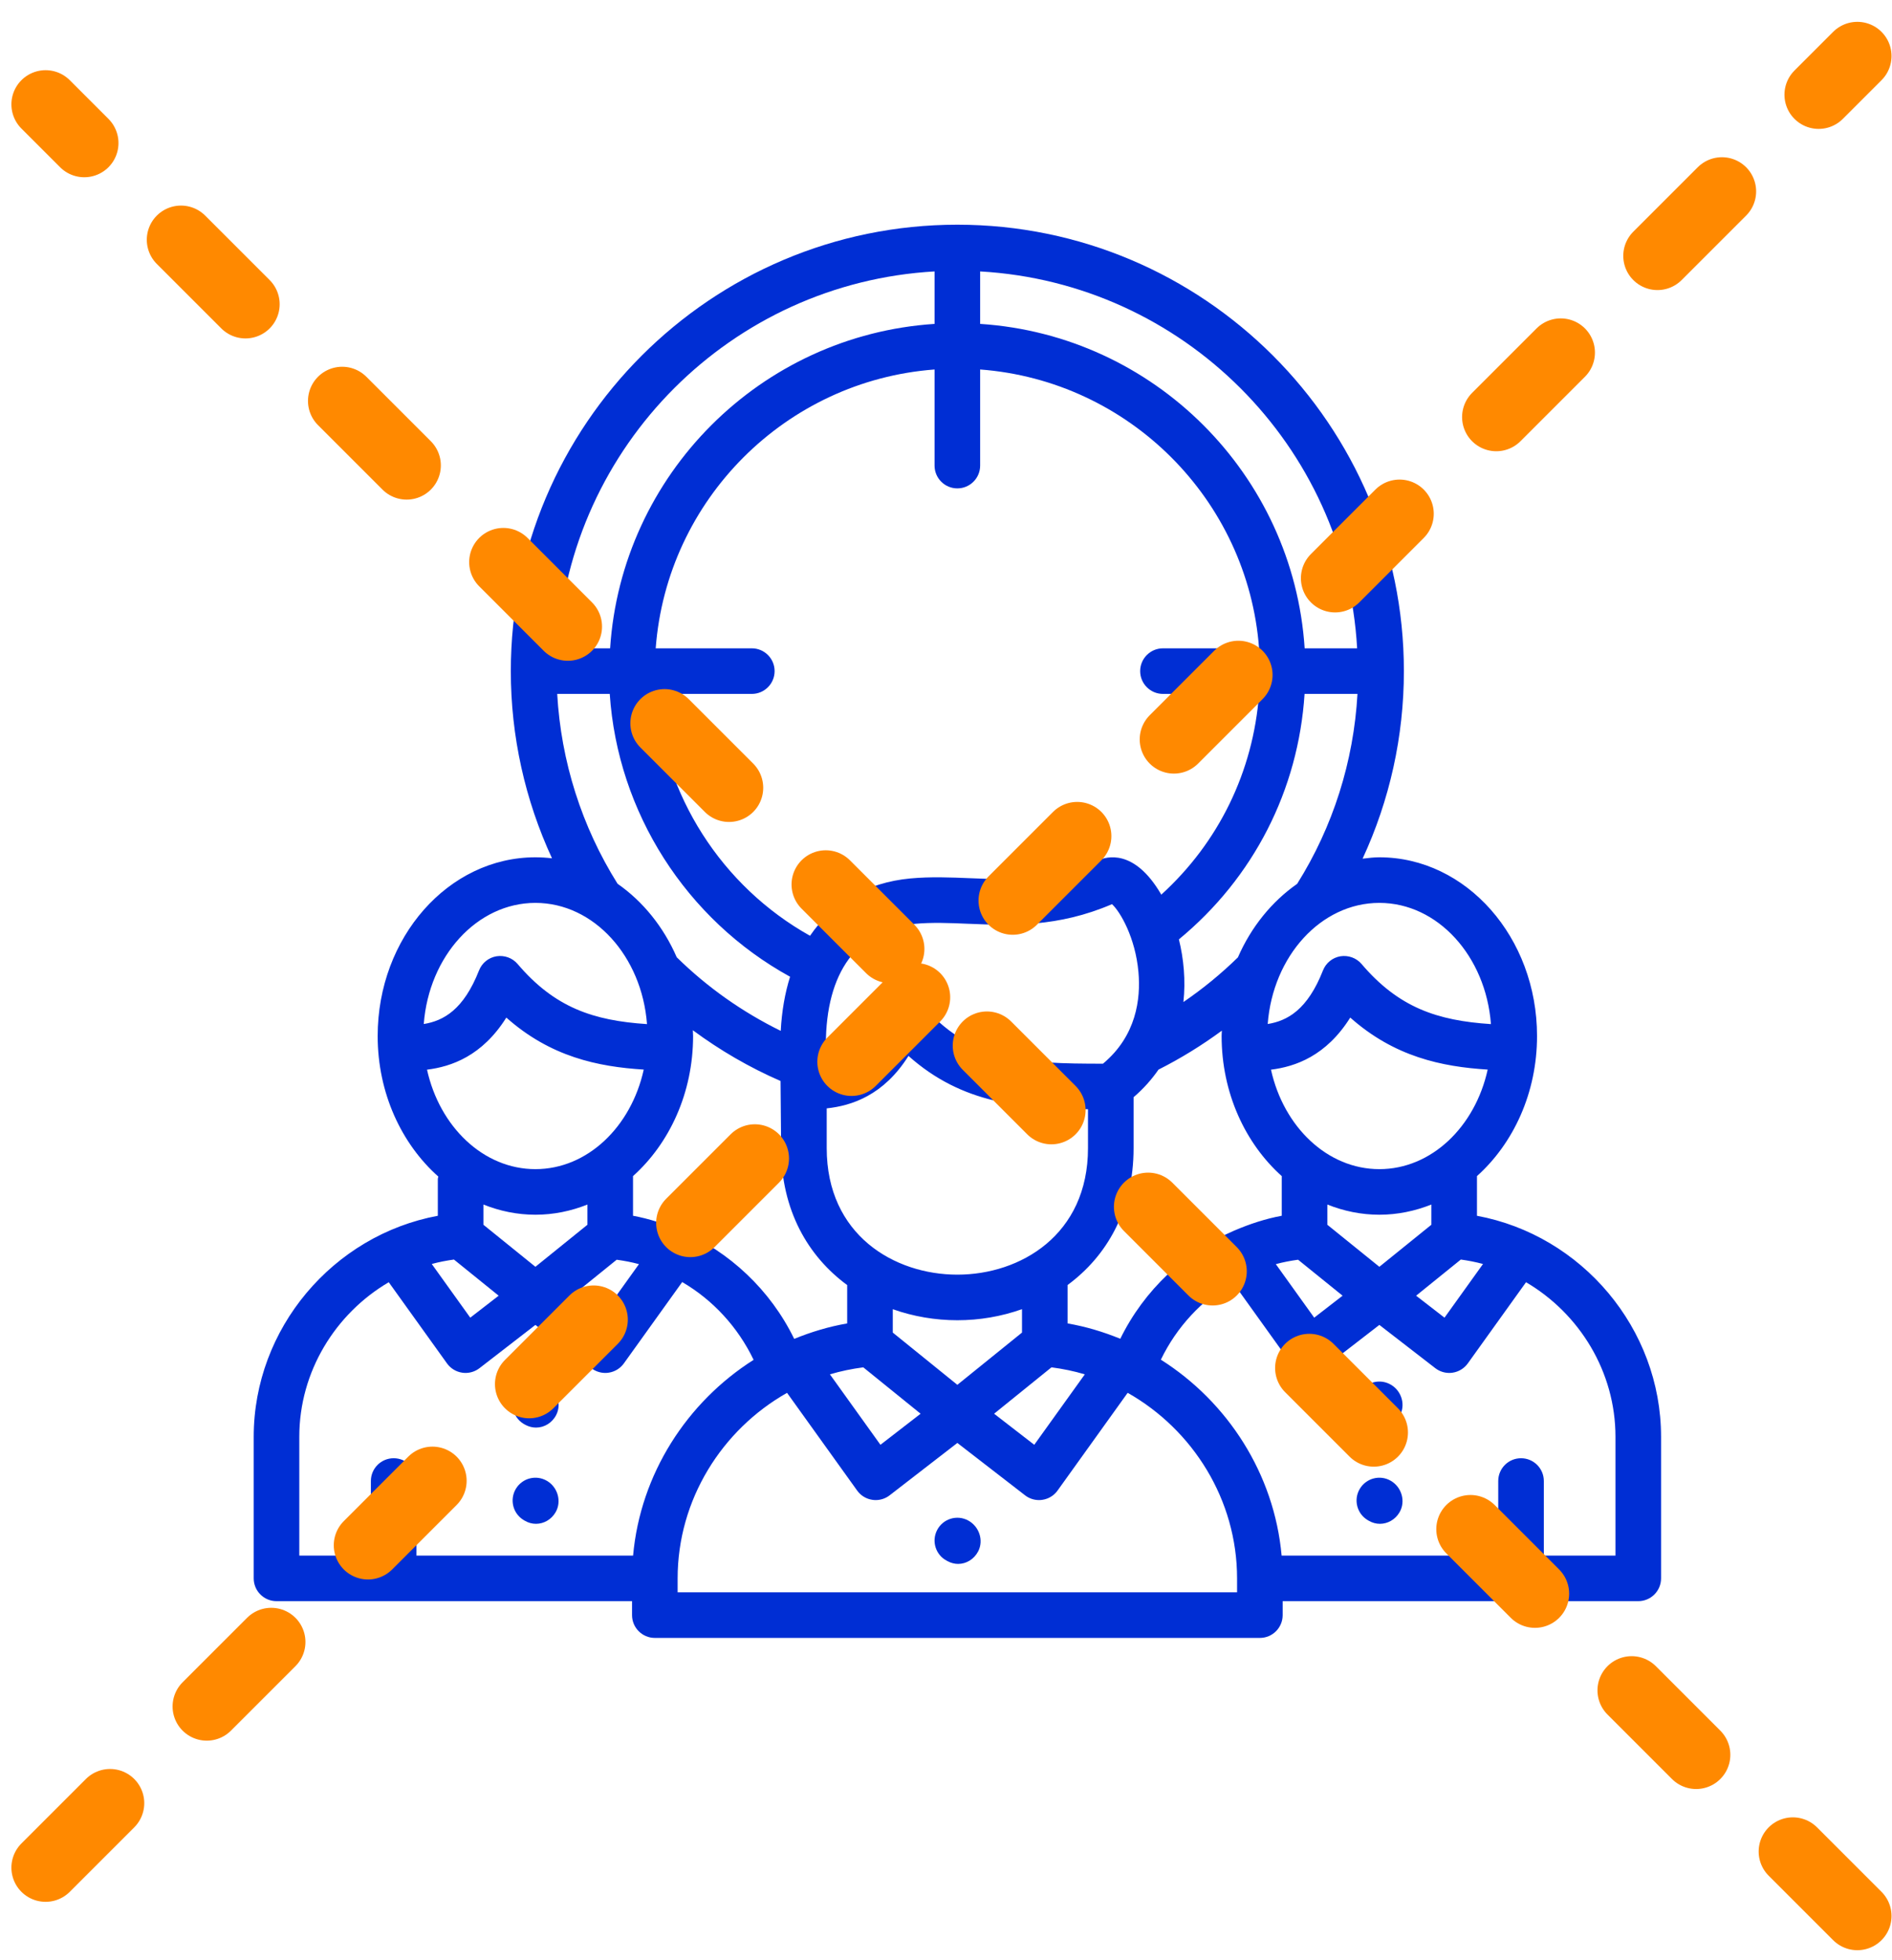
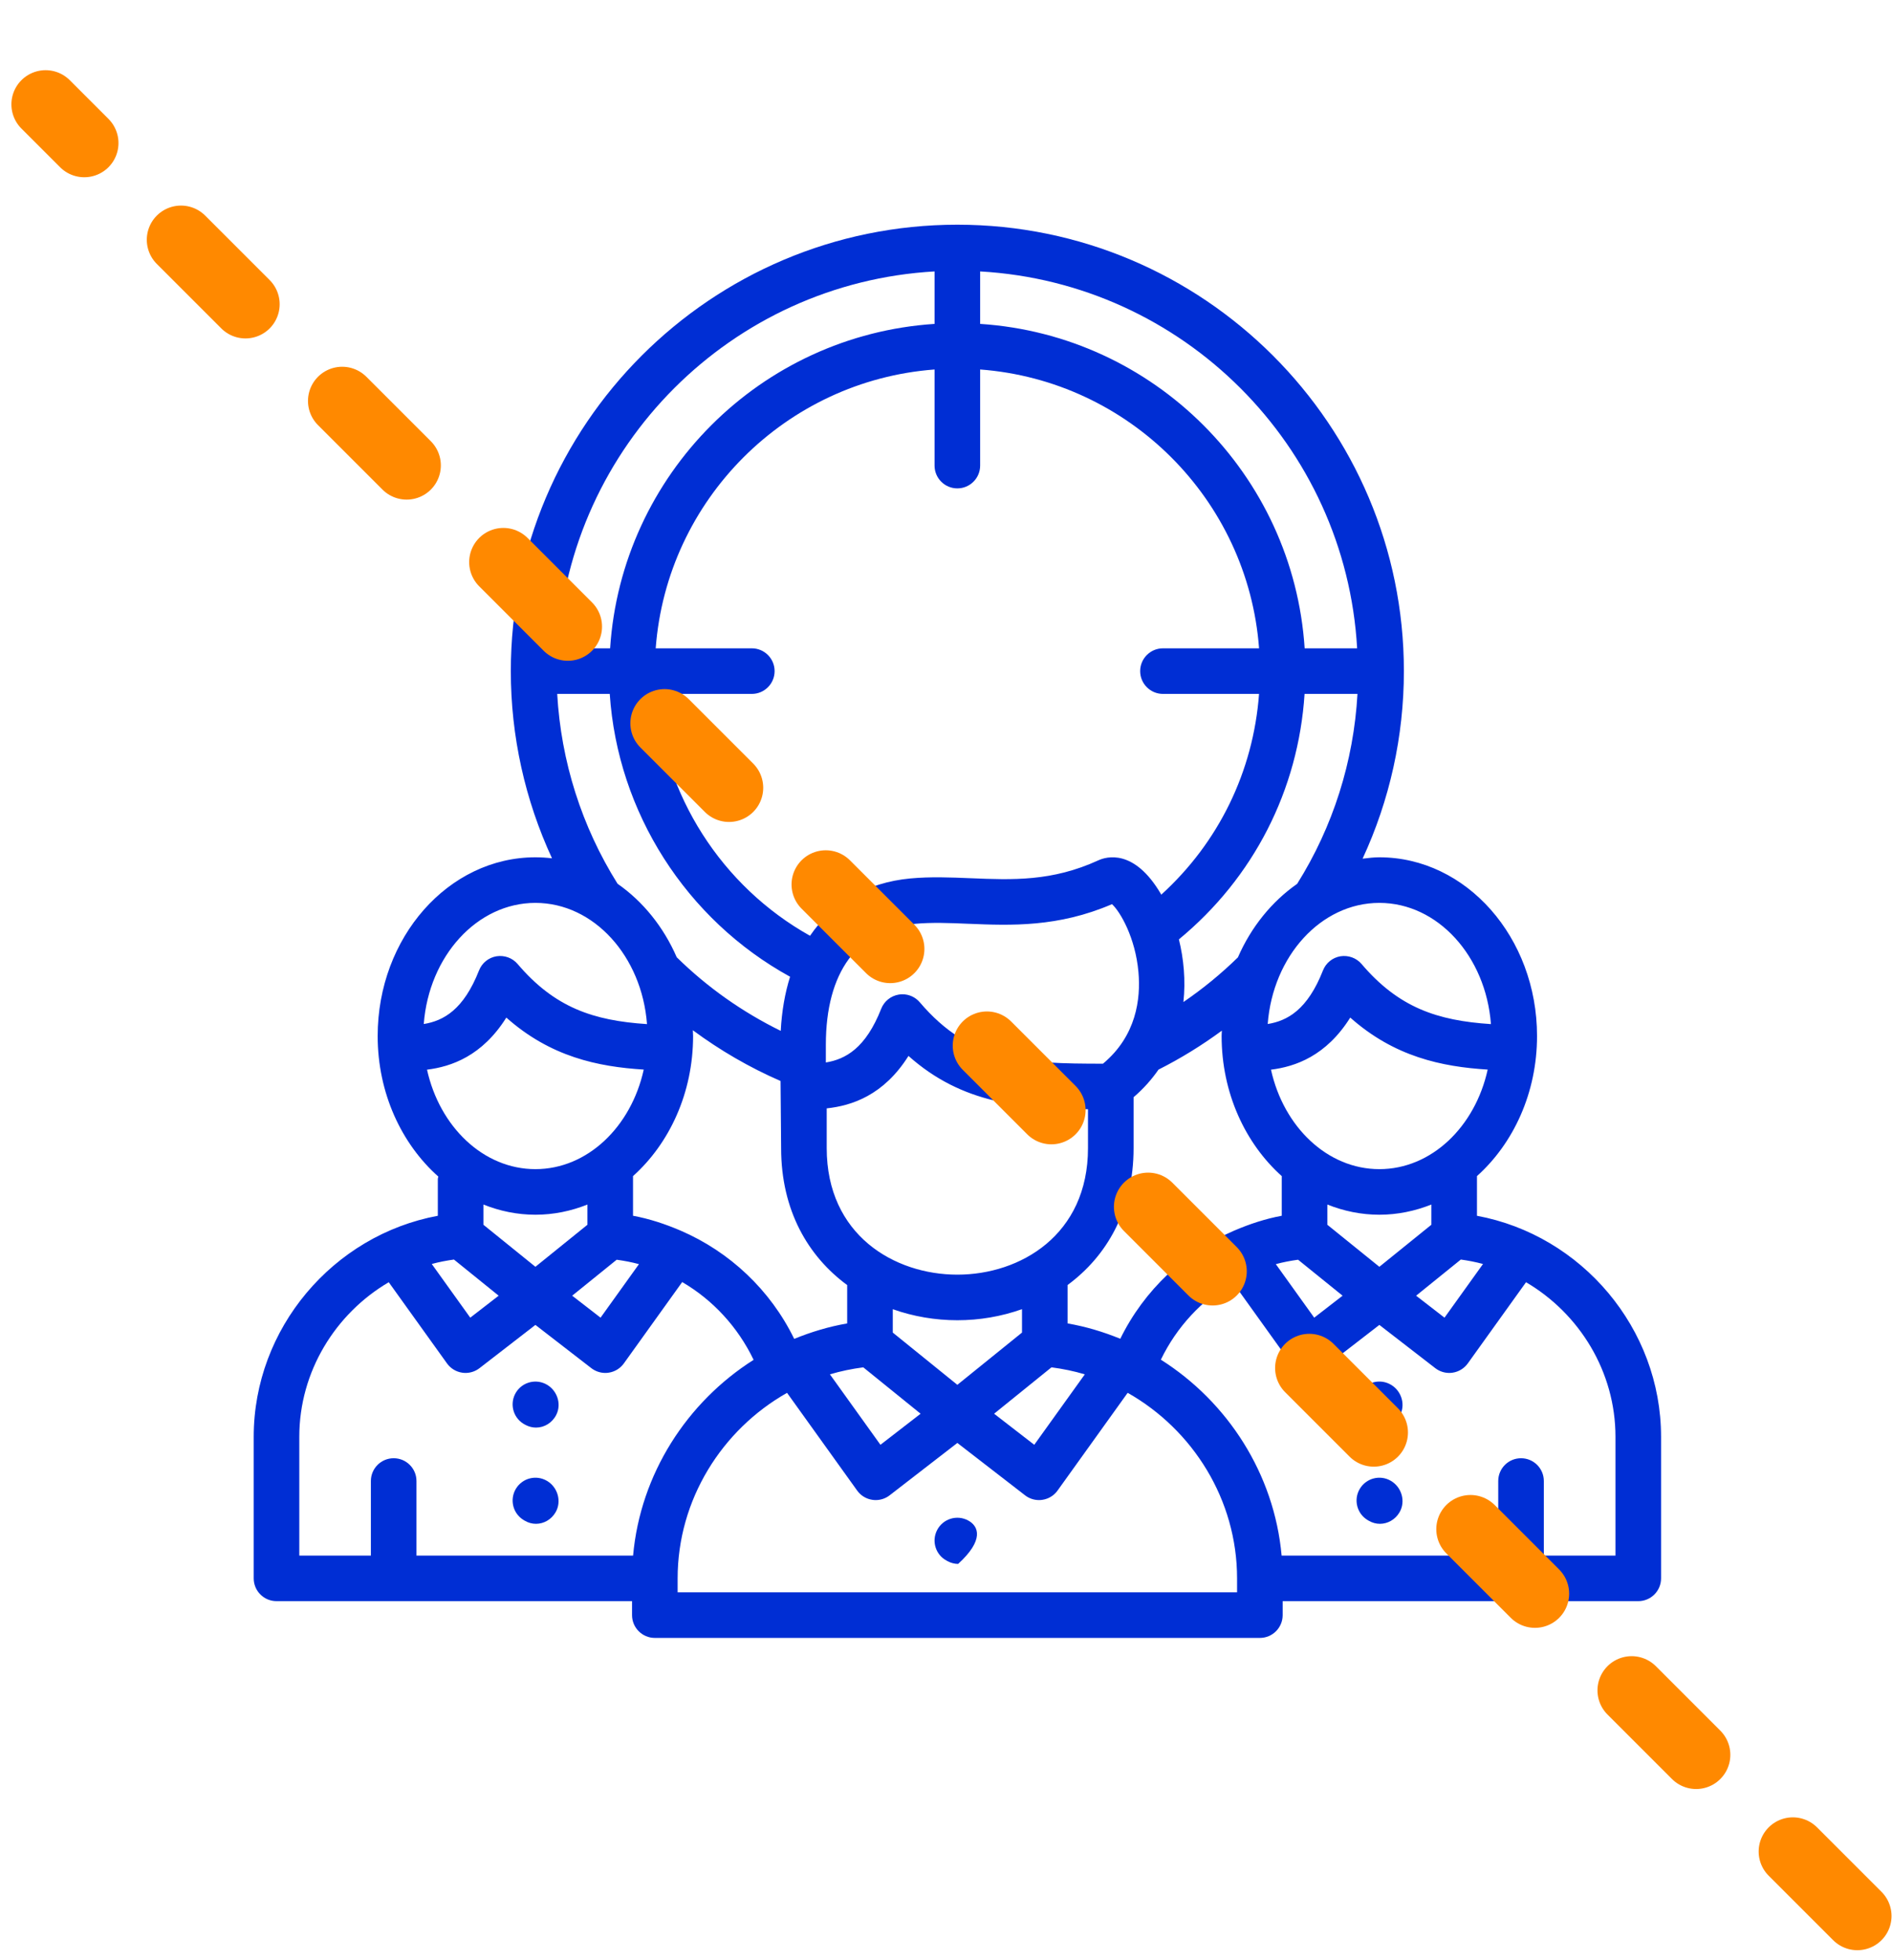
<svg xmlns="http://www.w3.org/2000/svg" width="83" height="86" viewBox="0 0 83 86" fill="none">
  <path d="M23.082 62.527L23.041 62.506C22.547 62.259 22.347 61.659 22.594 61.164C22.841 60.671 23.441 60.471 23.936 60.717C24.43 60.964 24.651 61.575 24.404 62.069C24.227 62.422 23.88 62.63 23.517 62.63C23.371 62.63 23.223 62.597 23.082 62.527Z" fill="#002ED4" />
  <path d="M22.629 65.319C22.912 64.844 23.524 64.687 24 64.971C24.474 65.253 24.65 65.879 24.368 66.354C24.179 66.671 23.851 66.852 23.513 66.852C23.345 66.852 23.175 66.808 23.018 66.714L22.977 66.69C22.502 66.408 22.347 65.793 22.629 65.319Z" fill="#002ED4" />
-   <path d="M42.465 66.702C41.977 66.442 41.371 66.631 41.114 67.119C40.856 67.608 41.042 68.212 41.531 68.47L41.582 68.497C41.728 68.574 41.882 68.611 42.032 68.611C42.388 68.611 42.727 68.409 42.908 68.067C43.166 67.578 42.953 66.96 42.465 66.702Z" fill="#002ED4" />
+   <path d="M42.465 66.702C41.977 66.442 41.371 66.631 41.114 67.119C40.856 67.608 41.042 68.212 41.531 68.47L41.582 68.497C41.728 68.574 41.882 68.611 42.032 68.611C43.166 67.578 42.953 66.96 42.465 66.702Z" fill="#002ED4" />
  <path d="M59.614 61.168C59.859 60.673 60.459 60.469 60.954 60.715C61.449 60.959 61.673 61.57 61.428 62.065C61.253 62.42 60.905 62.63 60.54 62.63C60.396 62.63 60.249 62.598 60.11 62.529L60.068 62.508C59.573 62.264 59.37 61.663 59.614 61.168Z" fill="#002ED4" />
  <path d="M61.018 64.968C60.542 64.687 59.929 64.847 59.649 65.324C59.369 65.799 59.528 66.413 60.004 66.693L60.046 66.717C60.202 66.809 60.37 66.852 60.536 66.852C60.876 66.852 61.205 66.669 61.394 66.35C61.674 65.873 61.494 65.248 61.018 64.968Z" fill="#002ED4" />
  <path fill-rule="evenodd" clip-rule="evenodd" d="M64.793 51.597V53.338C69.389 54.191 72.869 58.282 72.869 63.032V69.245C72.869 69.798 72.421 70.245 71.869 70.245H56.269V70.858C56.269 71.41 55.821 71.858 55.269 71.858H28.727C28.175 71.858 27.727 71.41 27.727 70.858V70.245H12.13C11.578 70.245 11.13 69.798 11.13 69.245V63.032C11.13 58.282 14.61 54.191 19.207 53.338V51.725C19.207 51.703 19.212 51.684 19.218 51.664C19.222 51.649 19.227 51.634 19.228 51.618C17.612 50.181 16.568 47.954 16.568 45.451C16.568 41.128 19.672 37.611 23.488 37.611C23.734 37.611 23.977 37.627 24.216 37.655C23.031 35.093 22.409 32.299 22.409 29.443C22.409 18.644 31.196 9.858 41.998 9.858C52.799 9.858 61.587 18.644 61.587 29.443C61.587 32.307 60.963 35.107 59.775 37.672L59.806 37.668C60.039 37.639 60.272 37.611 60.511 37.611C64.325 37.611 67.428 41.128 67.428 45.451C67.428 47.942 66.395 50.16 64.793 51.597ZM63.369 57.808L65.058 55.453C64.741 55.367 64.416 55.304 64.085 55.258L62.123 56.844L63.369 57.808ZM29.862 53.991C32.013 54.92 33.795 56.592 34.841 58.738C35.582 58.436 36.356 58.2 37.165 58.061V56.378C35.456 55.121 34.267 53.108 34.267 50.369L34.242 47.425C32.872 46.828 31.588 46.081 30.394 45.198C30.395 45.234 30.397 45.27 30.399 45.305C30.402 45.354 30.405 45.402 30.405 45.451C30.405 47.942 29.372 50.16 27.77 51.597V53.337C28.489 53.47 29.177 53.698 29.838 53.981C29.842 53.983 29.846 53.984 29.85 53.986C29.854 53.988 29.858 53.99 29.862 53.991ZM28.03 55.46C27.711 55.373 27.385 55.311 27.053 55.266L25.101 56.844L26.346 57.808L28.03 55.46ZM39.589 43.62C39.88 43.62 40.159 43.747 40.351 43.973C42.569 46.581 44.91 46.663 48.386 46.666C49.852 45.444 50.048 43.819 49.942 42.643C49.808 41.136 49.143 39.996 48.782 39.667C46.415 40.687 44.345 40.603 42.511 40.528L42.494 40.528C41.663 40.492 40.876 40.46 40.12 40.531C37.611 40.766 36.229 42.651 36.229 45.838V46.612C37.092 46.473 37.978 45.984 38.658 44.254C38.787 43.927 39.078 43.692 39.425 43.634C39.48 43.625 39.535 43.62 39.589 43.62ZM47.729 50.369V48.663C44.816 48.641 42.214 48.428 39.854 46.325C38.761 48.062 37.354 48.51 36.267 48.626V50.369C36.267 54.184 39.237 55.921 41.998 55.921C44.758 55.921 47.729 54.184 47.729 50.369ZM40.386 62.022L37.871 59.987C37.37 60.053 36.88 60.153 36.408 60.295L38.624 63.385L40.386 62.022ZM39.165 57.437V58.462L41.998 60.754L44.834 58.462V57.435C43.927 57.758 42.961 57.921 41.998 57.921C41.036 57.921 40.071 57.758 39.165 57.437ZM47.589 60.295C47.117 60.152 46.627 60.053 46.127 59.987L43.61 62.022L45.372 63.385L47.589 60.295ZM46.834 56.375V58.061C47.639 58.199 48.409 58.433 49.146 58.734C50.195 56.592 51.983 54.922 54.132 53.993C54.142 53.991 54.152 53.984 54.162 53.981C54.823 53.698 55.511 53.47 56.229 53.337V51.725L56.23 51.599C54.626 50.162 53.591 47.943 53.591 45.451C53.591 45.406 53.594 45.362 53.596 45.317C53.598 45.284 53.6 45.251 53.601 45.217C52.724 45.861 51.797 46.434 50.823 46.925C50.526 47.352 50.169 47.76 49.729 48.136V50.369C49.729 53.106 48.542 55.118 46.834 56.375ZM58.898 56.844L56.946 55.266C56.614 55.311 56.288 55.373 55.969 55.46L57.653 57.808L58.898 56.844ZM58.229 52.845V53.732L60.511 55.576L62.792 53.732V52.845C62.077 53.129 61.311 53.292 60.511 53.292C59.711 53.292 58.945 53.13 58.229 52.845ZM55.757 46.928C56.31 49.435 58.228 51.292 60.511 51.292C62.794 51.292 64.712 49.433 65.263 46.924C63.239 46.798 61.17 46.361 59.234 44.643C58.178 46.325 56.829 46.795 55.757 46.928ZM65.406 44.929C65.182 41.953 63.074 39.611 60.511 39.611C57.948 39.611 55.839 41.95 55.613 44.925C56.476 44.786 57.36 44.3 58.037 42.575C58.166 42.247 58.456 42.011 58.803 41.953C59.151 41.899 59.502 42.025 59.729 42.291C61.354 44.199 63.043 44.775 65.406 44.929ZM54.306 42.001C54.887 40.667 55.794 39.551 56.905 38.775C58.48 36.264 59.384 33.405 59.551 30.443H57.23C56.957 34.662 54.994 38.508 51.717 41.212C51.927 42.062 52.018 43.007 51.915 43.961C52.764 43.381 53.564 42.727 54.306 42.001ZM59.536 28.443C59.032 19.545 51.897 12.412 42.998 11.908V14.21C50.628 14.707 56.736 20.814 57.234 28.443H59.536ZM42.998 20.426C42.998 20.978 42.55 21.426 41.998 21.426C41.445 21.426 40.998 20.978 40.998 20.426V16.21C34.472 16.7 29.255 21.917 28.765 28.443H32.981C33.533 28.443 33.981 28.891 33.981 29.443C33.981 29.995 33.533 30.443 32.981 30.443H28.756C29.094 34.871 31.655 38.886 35.535 41.054C36.516 39.618 38.006 38.72 39.934 38.539C40.819 38.457 41.699 38.493 42.551 38.528L42.587 38.529C44.419 38.605 46.152 38.676 48.186 37.743C48.532 37.585 49.753 37.221 50.926 39.217C50.929 39.222 50.932 39.228 50.935 39.234C50.938 39.239 50.941 39.245 50.944 39.25C53.465 36.958 54.98 33.843 55.233 30.443H51.018C50.466 30.443 50.018 29.995 50.018 29.443C50.018 28.891 50.466 28.443 51.018 28.443H55.234C54.744 21.916 49.526 16.7 42.998 16.21V20.426ZM40.998 14.21V11.908C32.098 12.412 24.964 19.545 24.46 28.443H26.765C27.262 20.815 33.369 14.708 40.998 14.21ZM34.66 42.851C30.098 40.345 27.093 35.634 26.749 30.443H24.444C24.612 33.401 25.517 36.259 27.092 38.772C28.204 39.546 29.107 40.663 29.687 41.996C31.038 43.323 32.571 44.4 34.25 45.226C34.296 44.363 34.434 43.568 34.66 42.851ZM28.383 44.929C28.159 41.953 26.051 39.611 23.488 39.611C20.925 39.611 18.816 41.95 18.59 44.925C19.453 44.786 20.337 44.3 21.014 42.575C21.143 42.247 21.433 42.011 21.78 41.953C22.13 41.899 22.479 42.025 22.706 42.291C24.331 44.2 26.02 44.775 28.383 44.929ZM22.212 44.643C21.155 46.325 19.806 46.795 18.733 46.928C19.287 49.435 21.206 51.292 23.488 51.292C25.77 51.292 27.689 49.433 28.24 46.924C26.217 46.798 24.147 46.361 22.212 44.643ZM25.77 52.845C25.055 53.13 24.289 53.292 23.488 53.292C22.688 53.292 21.922 53.13 21.207 52.845V53.732L23.488 55.576L25.77 53.732V52.845ZM21.876 56.844L19.914 55.258C19.583 55.304 19.258 55.366 18.941 55.453L20.63 57.808L21.876 56.844ZM17.054 56.253C14.71 57.63 13.13 60.179 13.13 63.032V68.245H16.27V64.975C16.27 64.422 16.718 63.975 17.27 63.975C17.822 63.975 18.27 64.422 18.27 64.975V68.245H27.773C28.095 64.668 30.13 61.517 33.06 59.658C32.369 58.218 31.274 57.032 29.927 56.246L27.367 59.816C27.209 60.036 26.967 60.183 26.699 60.222C26.651 60.229 26.602 60.233 26.554 60.233C26.334 60.233 26.119 60.16 25.942 60.024L23.488 58.126L21.034 60.024C20.858 60.16 20.642 60.233 20.422 60.233C20.374 60.233 20.325 60.229 20.277 60.222C20.009 60.183 19.768 60.036 19.61 59.816L17.054 56.253ZM29.727 69.858H54.269V69.245C54.269 65.797 52.33 62.723 49.469 61.105L46.393 65.394C46.235 65.615 45.994 65.761 45.725 65.8C45.677 65.807 45.629 65.811 45.581 65.811C45.36 65.811 45.145 65.739 44.969 65.602L41.998 63.304L39.027 65.602C38.851 65.739 38.635 65.811 38.415 65.811C38.367 65.811 38.319 65.807 38.271 65.8C38.002 65.761 37.761 65.615 37.603 65.394L34.527 61.106C31.666 62.724 29.727 65.798 29.727 69.245V69.858ZM67.726 68.245H70.869V63.032C70.869 60.179 69.29 57.63 66.945 56.253L64.39 59.816C64.231 60.036 63.99 60.183 63.722 60.222C63.674 60.229 63.626 60.233 63.577 60.233C63.357 60.233 63.142 60.16 62.965 60.024L60.511 58.126L58.057 60.024C57.88 60.16 57.665 60.233 57.445 60.233C57.397 60.233 57.349 60.229 57.3 60.222C57.032 60.183 56.791 60.036 56.632 59.816L54.072 56.246C52.725 57.032 51.62 58.212 50.926 59.651C53.861 61.509 55.9 64.663 56.223 68.245H65.726V64.975C65.726 64.422 66.173 63.975 66.726 63.975C67.278 63.975 67.726 64.422 67.726 64.975V68.245Z" fill="#002ED4" />
-   <line x1="2" y1="81.936" x2="81.479" y2="2.458" stroke="#FF8900" stroke-width="3" stroke-linecap="round" stroke-dasharray="4 6" />
  <line x1="81.479" y1="84.058" x2="2" y2="4.579" stroke="#FF8900" stroke-width="3" stroke-linecap="round" stroke-dasharray="4 6" />
</svg>